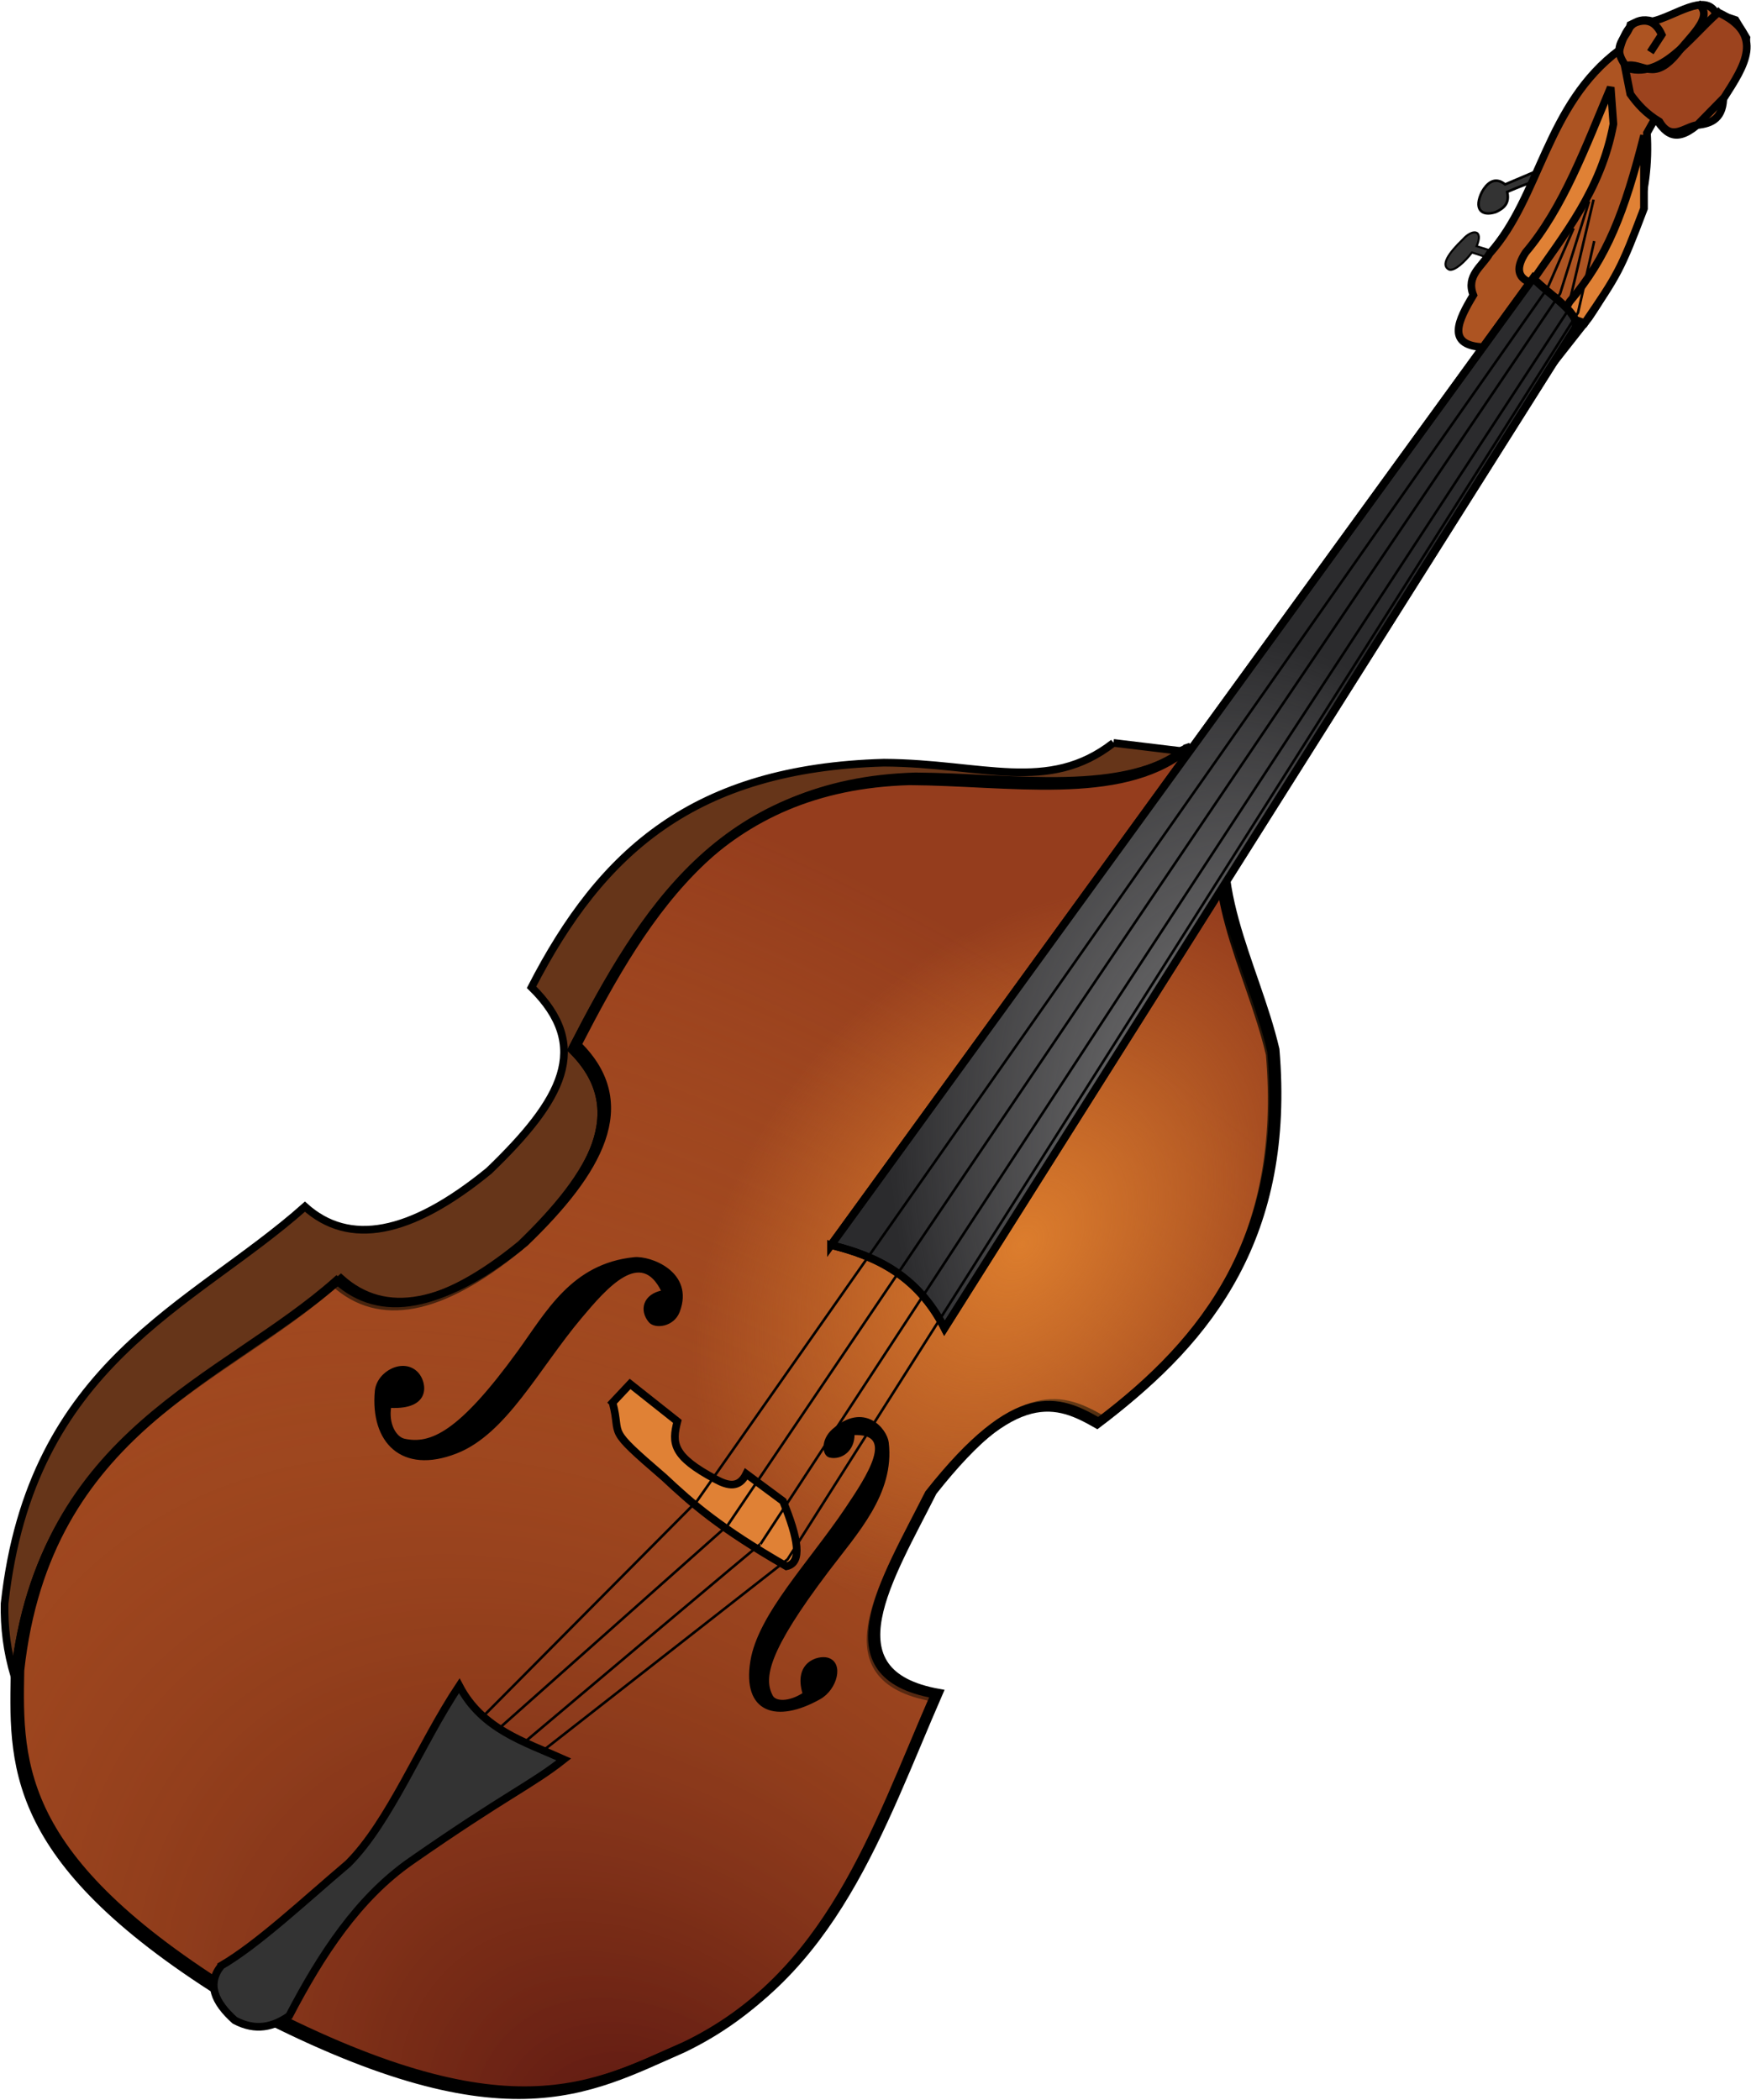
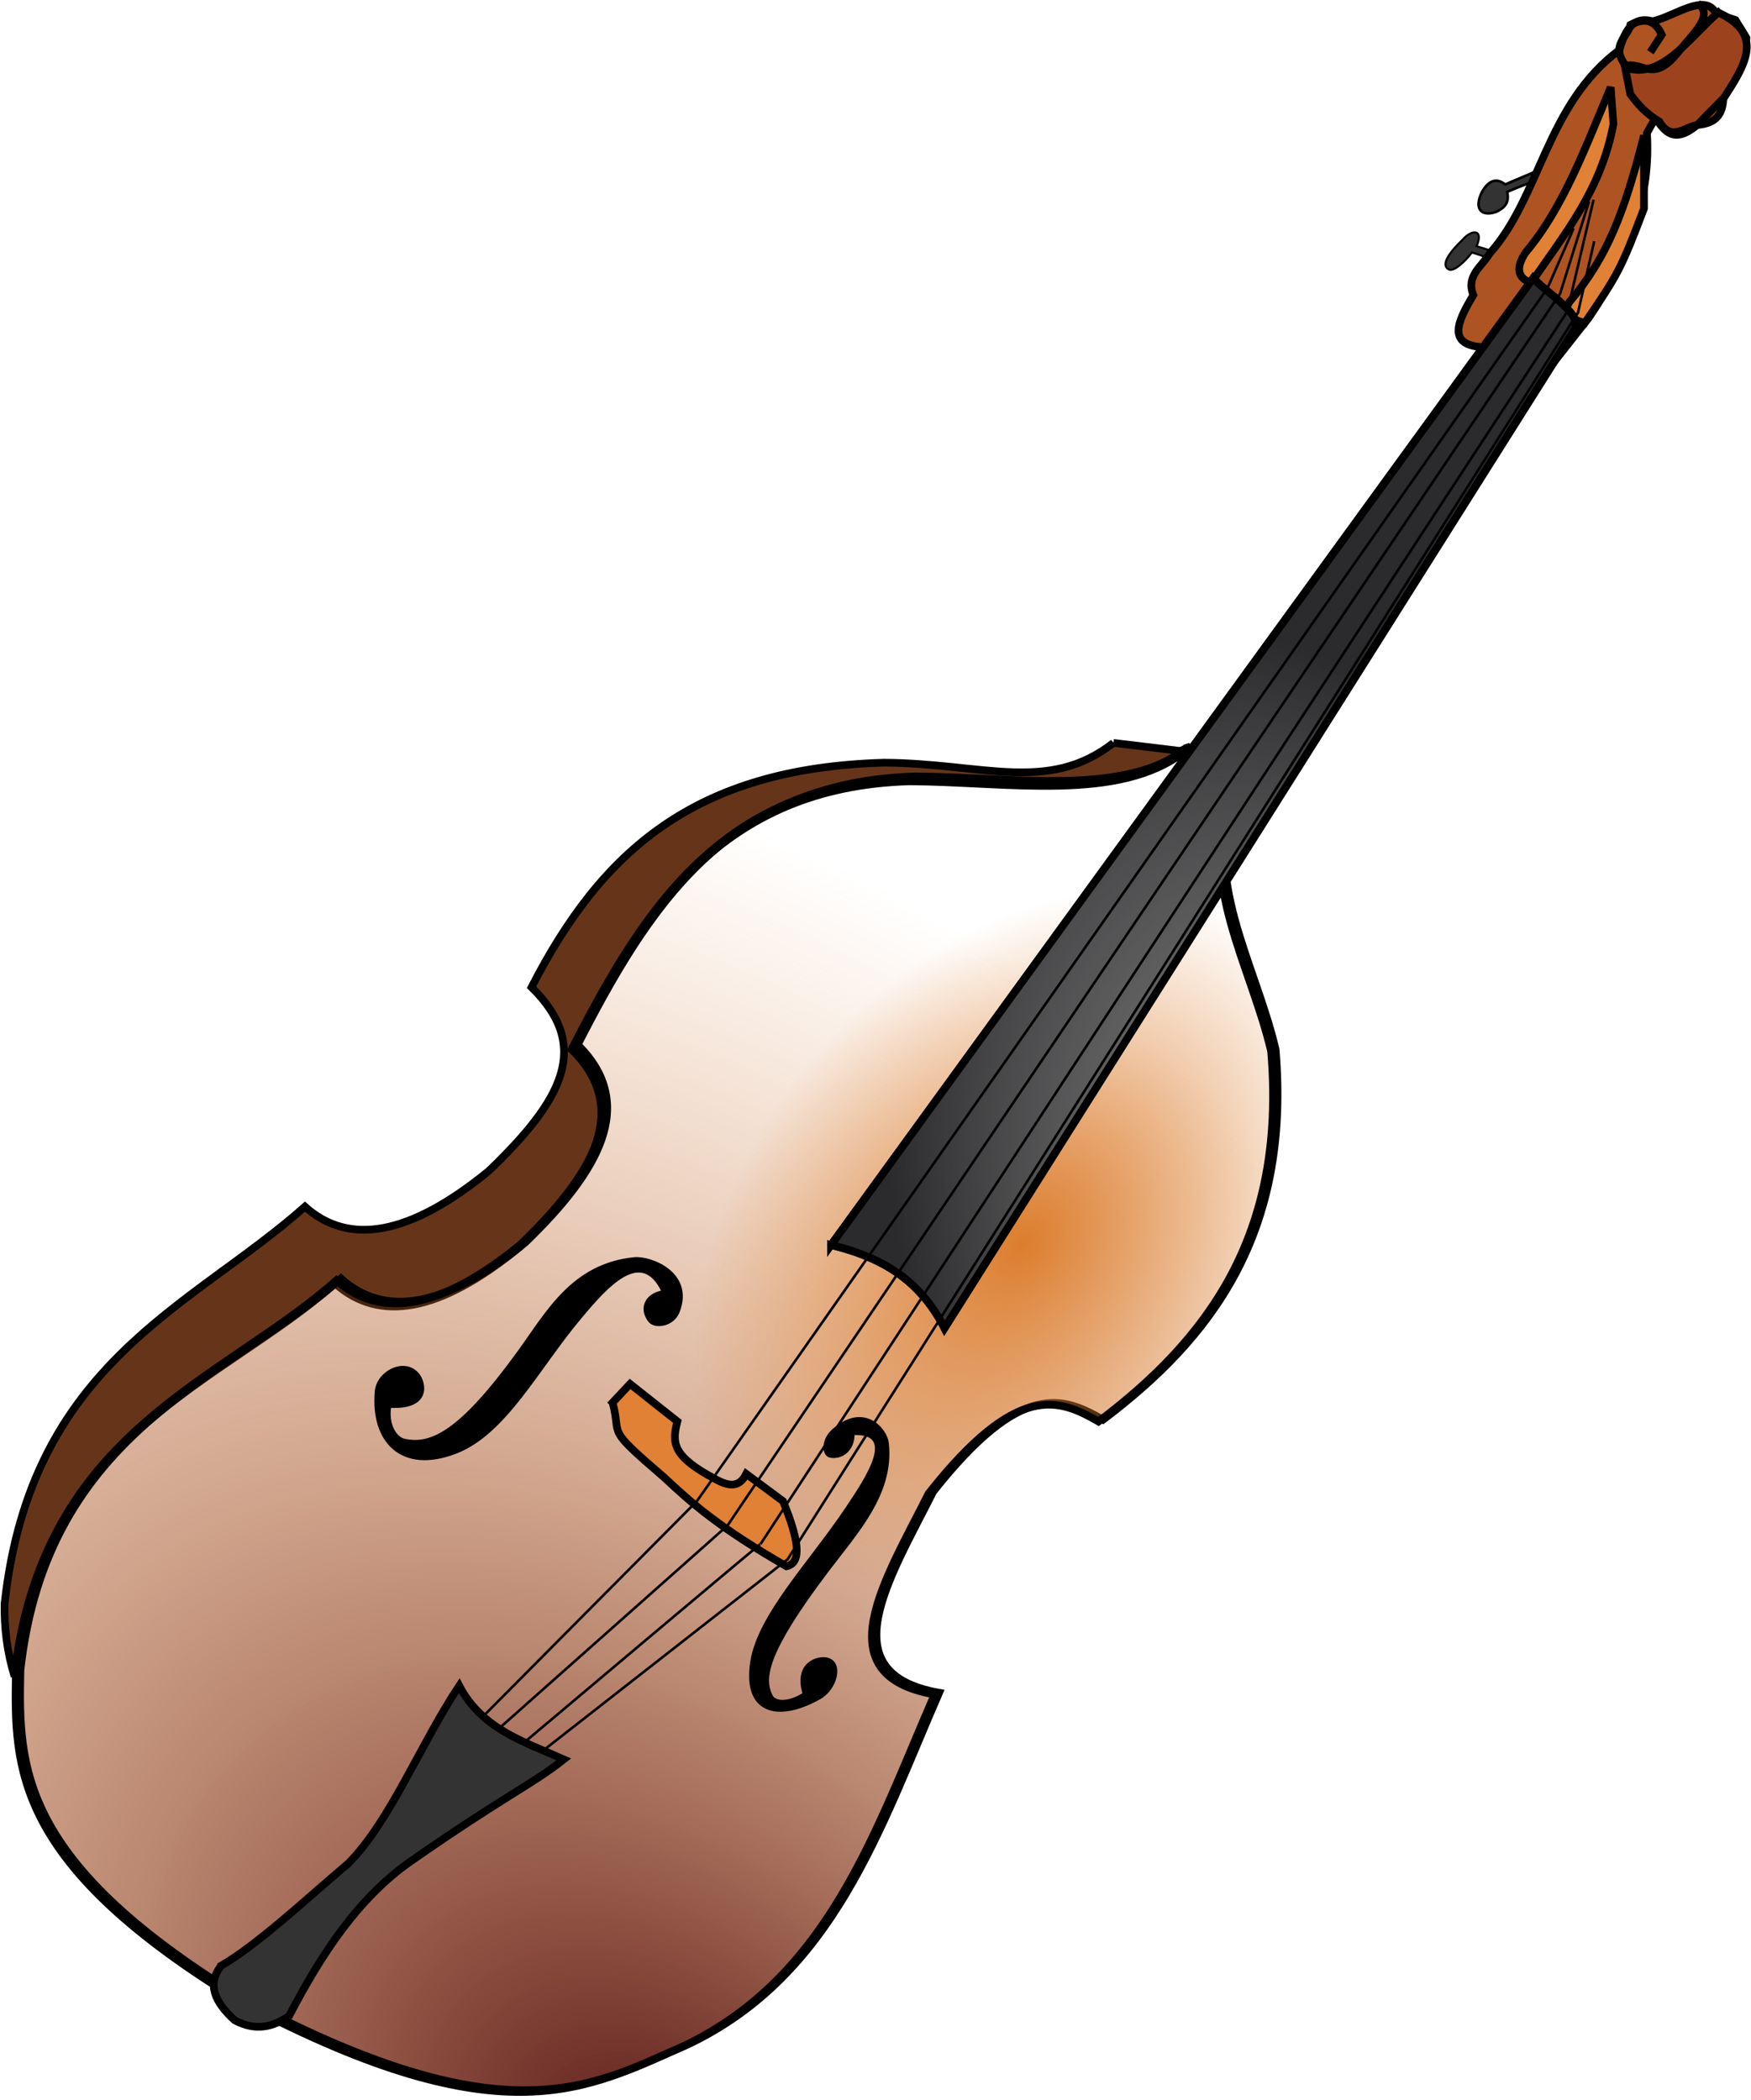
<svg xmlns="http://www.w3.org/2000/svg" xmlns:xlink="http://www.w3.org/1999/xlink" width="683.622" height="819.932">
  <title>double bass</title>
  <defs>
    <linearGradient id="linearGradient7623">
      <stop stop-color="#808080" id="stop7625" offset="0" />
      <stop stop-color="#9e9c9d" stop-opacity="0" id="stop7627" offset="1" />
    </linearGradient>
    <linearGradient id="linearGradient7604">
      <stop stop-color="#510f0f" offset="0" id="stop7606" />
      <stop stop-color="#a75020" stop-opacity="0.498" id="stop7610" offset="0.5" />
      <stop stop-color="#dc7d2d" stop-opacity="0" offset="1" id="stop7608" />
    </linearGradient>
    <linearGradient id="linearGradient7592">
      <stop stop-color="#dc7d2d" id="stop7594" offset="0" />
      <stop stop-color="#dc7d2d" stop-opacity="0" id="stop7596" offset="1" />
    </linearGradient>
    <linearGradient id="linearGradient7584">
      <stop stop-color="#e3ab34" id="stop7586" offset="0" />
      <stop stop-color="#dc7f2f" stop-opacity="0" id="stop7588" offset="1" />
    </linearGradient>
    <radialGradient gradientUnits="userSpaceOnUse" gradientTransform="matrix(-8.8311102e-2,0.506,-0.177,-3.0888133e-2,536.904,317.064)" r="333.552" fy="509.238" fx="410.458" cy="509.238" cx="410.458" id="radialGradient7590" xlink:href="#linearGradient7584" />
    <radialGradient gradientUnits="userSpaceOnUse" gradientTransform="matrix(-0.571,-1.2926215e-2,1.8153781e-2,-0.801,613.036,982.203)" r="192.126" fy="578.413" fx="397.187" cy="578.413" cx="397.187" id="radialGradient7598" xlink:href="#linearGradient7592" />
    <radialGradient r="192.126" fy="100.686" fx="166.692" cy="100.686" cx="166.692" gradientTransform="matrix(-3.487,-0.619,0.423,-2.383,1056.346,1238.467)" gradientUnits="userSpaceOnUse" id="radialGradient7602" xlink:href="#linearGradient7604" />
    <radialGradient gradientUnits="userSpaceOnUse" gradientTransform="matrix(1.509,-1.858,2.892,2.349,-1469.64,373.519)" r="63.189" fy="416.995" fx="489.315" cy="416.995" cx="489.315" id="radialGradient7629" xlink:href="#linearGradient7623" />
    <radialGradient r="192.126" fy="100.686" fx="166.692" cy="100.686" cx="166.692" gradientTransform="matrix(-3.487,-0.619,0.423,-2.383,1056.346,1238.467)" gradientUnits="userSpaceOnUse" id="radialGradient25976" xlink:href="#linearGradient7604" />
    <radialGradient r="192.126" fy="578.413" fx="397.187" cy="578.413" cx="397.187" gradientTransform="matrix(-0.571,-1.2926215e-2,1.8153781e-2,-0.801,613.036,982.203)" gradientUnits="userSpaceOnUse" id="radialGradient25978" xlink:href="#linearGradient7592" />
    <radialGradient r="63.189" fy="416.995" fx="489.315" cy="416.995" cx="489.315" gradientTransform="matrix(1.509,-1.858,2.892,2.349,-1469.64,373.519)" gradientUnits="userSpaceOnUse" id="radialGradient25980" xlink:href="#linearGradient7623" />
  </defs>
  <g>
    <title>Layer 1</title>
    <g id="layer1" />
    <g opacity="0.333" id="layer5" />
    <g id="layer6">
      <g transform="matrix(0.794 0.607 -0.607 0.794 395.786 -162.994)" id="g25952">
        <path fill="#333333" fill-rule="evenodd" stroke="#000000" stroke-width="1px" d="m307.548,48.632l-12.256,21.571c-5.414,-0.14 -5.883,4.276 -5.428,7.684c1.343,7.177 5.542,8.21 9.071,3.134c1.569,-2.945 2.373,-6.008 -1.235,-8.971c4.983,-8.918 8.903,-13.948 12.773,-21.454l-2.925,-1.964z" id="path7577" />
        <path fill="#333333" fill-rule="evenodd" stroke="#000000" stroke-width="0.795px" id="path7580" d="m316.428,90.543l-15.332,5.601c-1.818,-7.118 -5.536,-4.111 -5.879,1.204c-1.138,7.403 -0.921,13.42 2.941,12.582c2.052,-0.843 2.954,-6.017 2.983,-10.729c6.305,-2.378 10.298,-2.893 15.478,-5.137l-0.191,-3.521z" />
        <path fill="#663519" fill-rule="evenodd" stroke="#000000" stroke-width="3" stroke-miterlimit="4" d="m306.225,336.432c-8.148,31.317 -35.852,37.401 -66.526,60.589c-57.541,46.654 -66.652,94.486 -56.1,153.288c32.909,4.096 36.332,27.757 30.338,67.063c-9.229,38.992 -25.647,56.592 -48.613,54.789c-11.261,58.138 -48.068,113.277 0.972,194.45c5.43,7.388 12.004,14.24 20.337,20.22c-0.08,-0.109 -0.161,-0.218 -0.241,-0.327c-49.04,-81.172 -4.757,-139.538 6.504,-197.676c22.966,1.803 39.384,-15.798 48.613,-54.789c5.993,-39.306 2.268,-69.812 -30.642,-73.908c-10.551,-58.802 -16.354,-116.733 41.187,-163.387c30.674,-23.188 70.134,-43.209 78.282,-74.526l-24.111,14.215z" id="path6557" />
-         <path fill="#953d1d" fill-rule="evenodd" stroke="#000000" stroke-width="3" stroke-miterlimit="4" d="m330.339,322.205c-8.148,31.317 -47.606,51.336 -78.28,74.524c-57.541,46.654 -51.734,104.609 -41.182,163.411c32.909,4.096 36.638,34.603 30.644,73.909c-9.229,38.992 -25.661,56.591 -48.627,54.788c-11.261,58.138 -55.545,116.493 -6.505,197.665c22.242,30.262 44.716,60.406 150.055,48.617c112.911,-19.185 126.28,-55.748 145.965,-91.208c28.582,-56.047 8.229,-112.255 -5.621,-168.442c-39.033,20.249 -42.469,-23.639 -49.545,-60.965c0.884,-55.925 17.956,-60.265 35.647,-62.635c14.17,-50.816 14.376,-102.251 -34.276,-155.856c-26.825,-22.042 -63.82,-35.425 -74.222,-71.451l-24.053,-2.355z" id="path5586" />
        <path fill="url(#radialGradient25976)" fill-rule="evenodd" stroke="#000000" stroke-width="3" stroke-miterlimit="4" d="m330.999,319.281c-8.148,31.317 -47.606,51.336 -78.28,74.524c-57.541,46.654 -51.734,104.609 -41.182,163.411c32.909,4.096 36.638,34.603 30.644,73.909c-9.229,38.992 -25.661,56.591 -48.627,54.789c-11.261,58.138 -55.545,116.493 -6.505,197.665c22.242,30.261 44.716,60.406 150.055,48.617c112.911,-19.185 126.28,-55.748 145.965,-91.208c28.582,-56.047 8.229,-112.255 -5.622,-168.442c-39.033,20.249 -42.469,-23.639 -49.545,-60.965c0.884,-55.925 17.956,-60.265 35.647,-62.635c14.17,-50.816 14.376,-102.251 -34.276,-155.856c-26.825,-22.042 -63.82,-35.425 -74.222,-71.451l-24.053,-2.355z" id="path7600" />
        <path fill="url(#radialGradient25978)" fill-rule="evenodd" stroke="#000000" stroke-width="3" stroke-miterlimit="4" id="path7582" d="m330.018,320.904c-8.148,31.317 -47.606,51.336 -78.28,74.524c-57.541,46.654 -51.734,104.609 -41.182,163.411c32.909,4.096 36.638,34.603 30.644,73.909c-9.229,38.992 -25.661,56.591 -48.627,54.788c-11.261,58.138 -55.545,116.493 -6.505,197.665c22.242,30.262 44.716,60.406 150.055,48.617c112.911,-19.185 126.28,-55.748 145.965,-91.208c28.582,-56.047 8.229,-112.255 -5.622,-168.442c-39.033,20.249 -42.469,-23.639 -49.545,-60.965c0.884,-55.925 17.956,-60.265 35.647,-62.635c14.17,-50.816 14.376,-102.251 -34.276,-155.856c-26.825,-22.042 -63.821,-35.425 -74.222,-71.451l-24.053,-2.355z" />
        <path fill="#ad5422" fill-rule="evenodd" stroke="#000000" stroke-width="3" stroke-miterlimit="4" d="m326.271,126.456c-11.14,7.131 -13.318,-2.746 -14.584,-14.354c-7.017,-4.254 -4.074,-10.962 -4.822,-16.761c2.346,-29.803 -17.836,-59.577 -7.981,-93.992c-3.145,-7.566 -3.713,-13.941 3.469,-16.733c5.689,-6.793 9.426,-21.507 17.778,-17.499l7.649,-2.576l7.631,2.951c5.927,10.044 6.947,17.122 6.426,23.269c5.607,6.979 3.238,11.502 -1.026,15.441c-2.648,11.664 -8.673,9.626 -14.657,7.755l0.953,6.669c15.244,17.474 24.013,40.965 25.777,70.966l-0.43,31.863l-26.184,3.002z" id="path7542" />
        <path fill="#e08135" fill-rule="evenodd" stroke="#000000" stroke-width="3" stroke-miterlimit="4" d="m326.701,94.594c-5.722,1.831 -8.42,-1.341 -8.914,-8.158c1.16,-22.581 -6.471,-47.146 -12.77,-71.411l9.556,10.761c11.945,23.57 10.921,46.099 12.128,68.808z" id="path7545" />
        <path fill="#e08135" fill-rule="evenodd" stroke="#000000" stroke-width="3" stroke-miterlimit="4" id="path7548" d="m352.876,94.355c-5.722,1.831 -9.25,3.696 -9.744,-3.121c1.16,-22.581 -4.216,-40.799 -16.354,-69.147l17.32,22.655c7.39,24.693 7.571,26.905 8.778,49.613z" />
        <path fill="#9c431e" fill-rule="evenodd" stroke="#000000" stroke-width="3" stroke-miterlimit="4" d="m320.622,-33.695c-2.995,15.28 -1.656,34.766 -15.899,39.127l7.943,7.017c4.657,1.459 9.644,2.369 15.601,1.677c8.568,3.475 9.033,-4.348 12.544,-7.925l1.838,-14.95c-1.21,-14.546 -2.162,-29.354 -22.027,-24.946z" id="path7552" />
        <path fill="none" fill-rule="evenodd" stroke="#000000" stroke-width="1px" d="m314.861,-12.255l0,0z" id="path7554" />
        <path fill="none" fill-rule="evenodd" stroke="#000000" stroke-width="3" stroke-miterlimit="4" d="m312.161,-31.61c8.072,-0.376 5.598,10.772 5.464,19.364c-0.174,16.033 -8.613,11.587 -13.062,17.027c-9.867,-2.861 -6.075,-9.088 -8.245,-13.846c2.409,-4.869 5.784,-7.682 12.045,-4.35l0.623,8.131" id="path7556" />
        <path fill="#e08135" fill-rule="evenodd" stroke="#000000" stroke-width="3" stroke-miterlimit="4" d="m307.276,659.952c11.404,8.84 2.802,9.232 33.778,11.004c14.981,1.511 29.204,2.512 59.018,-1.431c4.191,-4.893 -2.799,-11.387 -16.518,-19.401l-17.884,0.266c1.262,6.26 -2.913,8.094 -8.158,8.914c-19.045,3.192 -22.253,-0.838 -25.657,-8.864l-23.572,-0.403l-1.008,9.914z" id="path7562" />
        <path fill="#000000" fill-rule="evenodd" stroke="#000000" stroke-width="1px" d="m296.537,613.584c-5.028,5.612 -2.446,11.155 3.048,12.365c3.139,0.692 8.245,-4.154 6.536,-9.895c-4.621,-15.522 -21.791,-10.198 -26.317,-5.939c-17.719,16.674 -14.153,37.401 -13.68,56.53c0.968,39.206 -5.03,49.796 -14.567,54.332c-3.338,1.588 -9.205,-0.832 -12.414,-6.95c13.104,-8.983 5.251,-15.875 0.706,-16.742c-7.715,-1.473 -12.67,8.896 -8.667,15.253c10.494,16.664 27.51,19.441 39.342,-0.033c10.743,-17.681 5.382,-45.374 6.576,-71.347c0.711,-15.476 1.951,-36.556 19.437,-27.573z" id="path7565" />
        <path fill="#000000" fill-rule="evenodd" stroke="#000000" stroke-width="0.87px" id="path7567" d="m389.469,612.582c3.969,4.942 2.137,10.731 -2.02,12.59c-2.375,1.062 -6.385,-3.113 -5.223,-8.994c3.141,-15.9 16.356,-12.705 19.909,-9.04c13.911,14.348 11.701,35.266 11.809,54.231c0.222,38.871 5.052,48.616 12.431,51.951c2.583,1.167 6.994,-1.931 9.29,-8.365c-10.206,-7.302 -4.39,-15.06 -0.948,-16.465c5.844,-2.385 9.873,7.268 6.978,14.034c-7.589,17.735 -20.488,22.53 -29.982,4.705c-8.62,-16.184 -5.213,-44.203 -6.758,-69.733c-0.921,-15.212 -2.382,-35.9 -15.487,-24.914z" />
        <path fill="#2b2b2d" fill-rule="evenodd" stroke="#000000" stroke-width="3" stroke-miterlimit="4" d="m337.685,559.258c16.62,-7.259 34.091,-11.067 54.953,-1.119l-41.402,-459.238c-0.709,-6.907 -15.77,-4.746 -25.015,-6.26l11.465,466.617z" id="path6571" />
        <path fill="url(#radialGradient25980)" fill-rule="evenodd" stroke="#000000" stroke-width="3" stroke-miterlimit="4" id="path7621" d="m337.685,559.258c16.62,-7.259 34.091,-11.067 54.953,-1.119l-41.402,-459.238c-0.709,-6.907 -15.77,-4.746 -25.015,-6.26l11.465,466.617z" />
        <path fill="none" fill-rule="evenodd" stroke="#000000" stroke-width="1px" d="m338.956,807.878l17.87,-137.358l-23.777,-578.182l-6.096,-24.731" id="path7569" />
        <path fill="none" fill-rule="evenodd" stroke="#000000" stroke-width="1px" d="m345.251,809.088l26.855,-138.192l-33.851,-579.841l-12.889,-35.483" id="path7571" />
        <path fill="none" fill-rule="evenodd" stroke="#000000" stroke-width="1px" d="m355.549,808.655c32.016,-144.583 31.196,-139.987 31.196,-139.987l-42,-573.69l-18.398,-41.029" id="path7573" />
        <path fill="none" fill-rule="evenodd" stroke="#000000" stroke-width="1px" d="m362.551,806.455l36.229,-139.373l-50.451,-574.368l-11.944,-26.051" id="path7575" />
        <path fill="#333333" fill-rule="evenodd" stroke="#000000" stroke-width="3" stroke-miterlimit="4" d="m319.398,927.584c-0.166,9.02 6.505,12.88 17.187,13.713c9.212,-1.528 13.491,-7.092 15.816,-14.254c-4.665,-26.764 -6.542,-53.116 1.067,-76.893c13.902,-43.444 19.269,-52.018 23.309,-67.878c-16.321,3.824 -32.395,10.113 -49.916,1.949c1.779,27.268 10.802,58.774 7.696,81.636c-4.763,21.752 -8.821,46.369 -15.16,61.727z" id="path7559" />
      </g>
    </g>
  </g>
</svg>